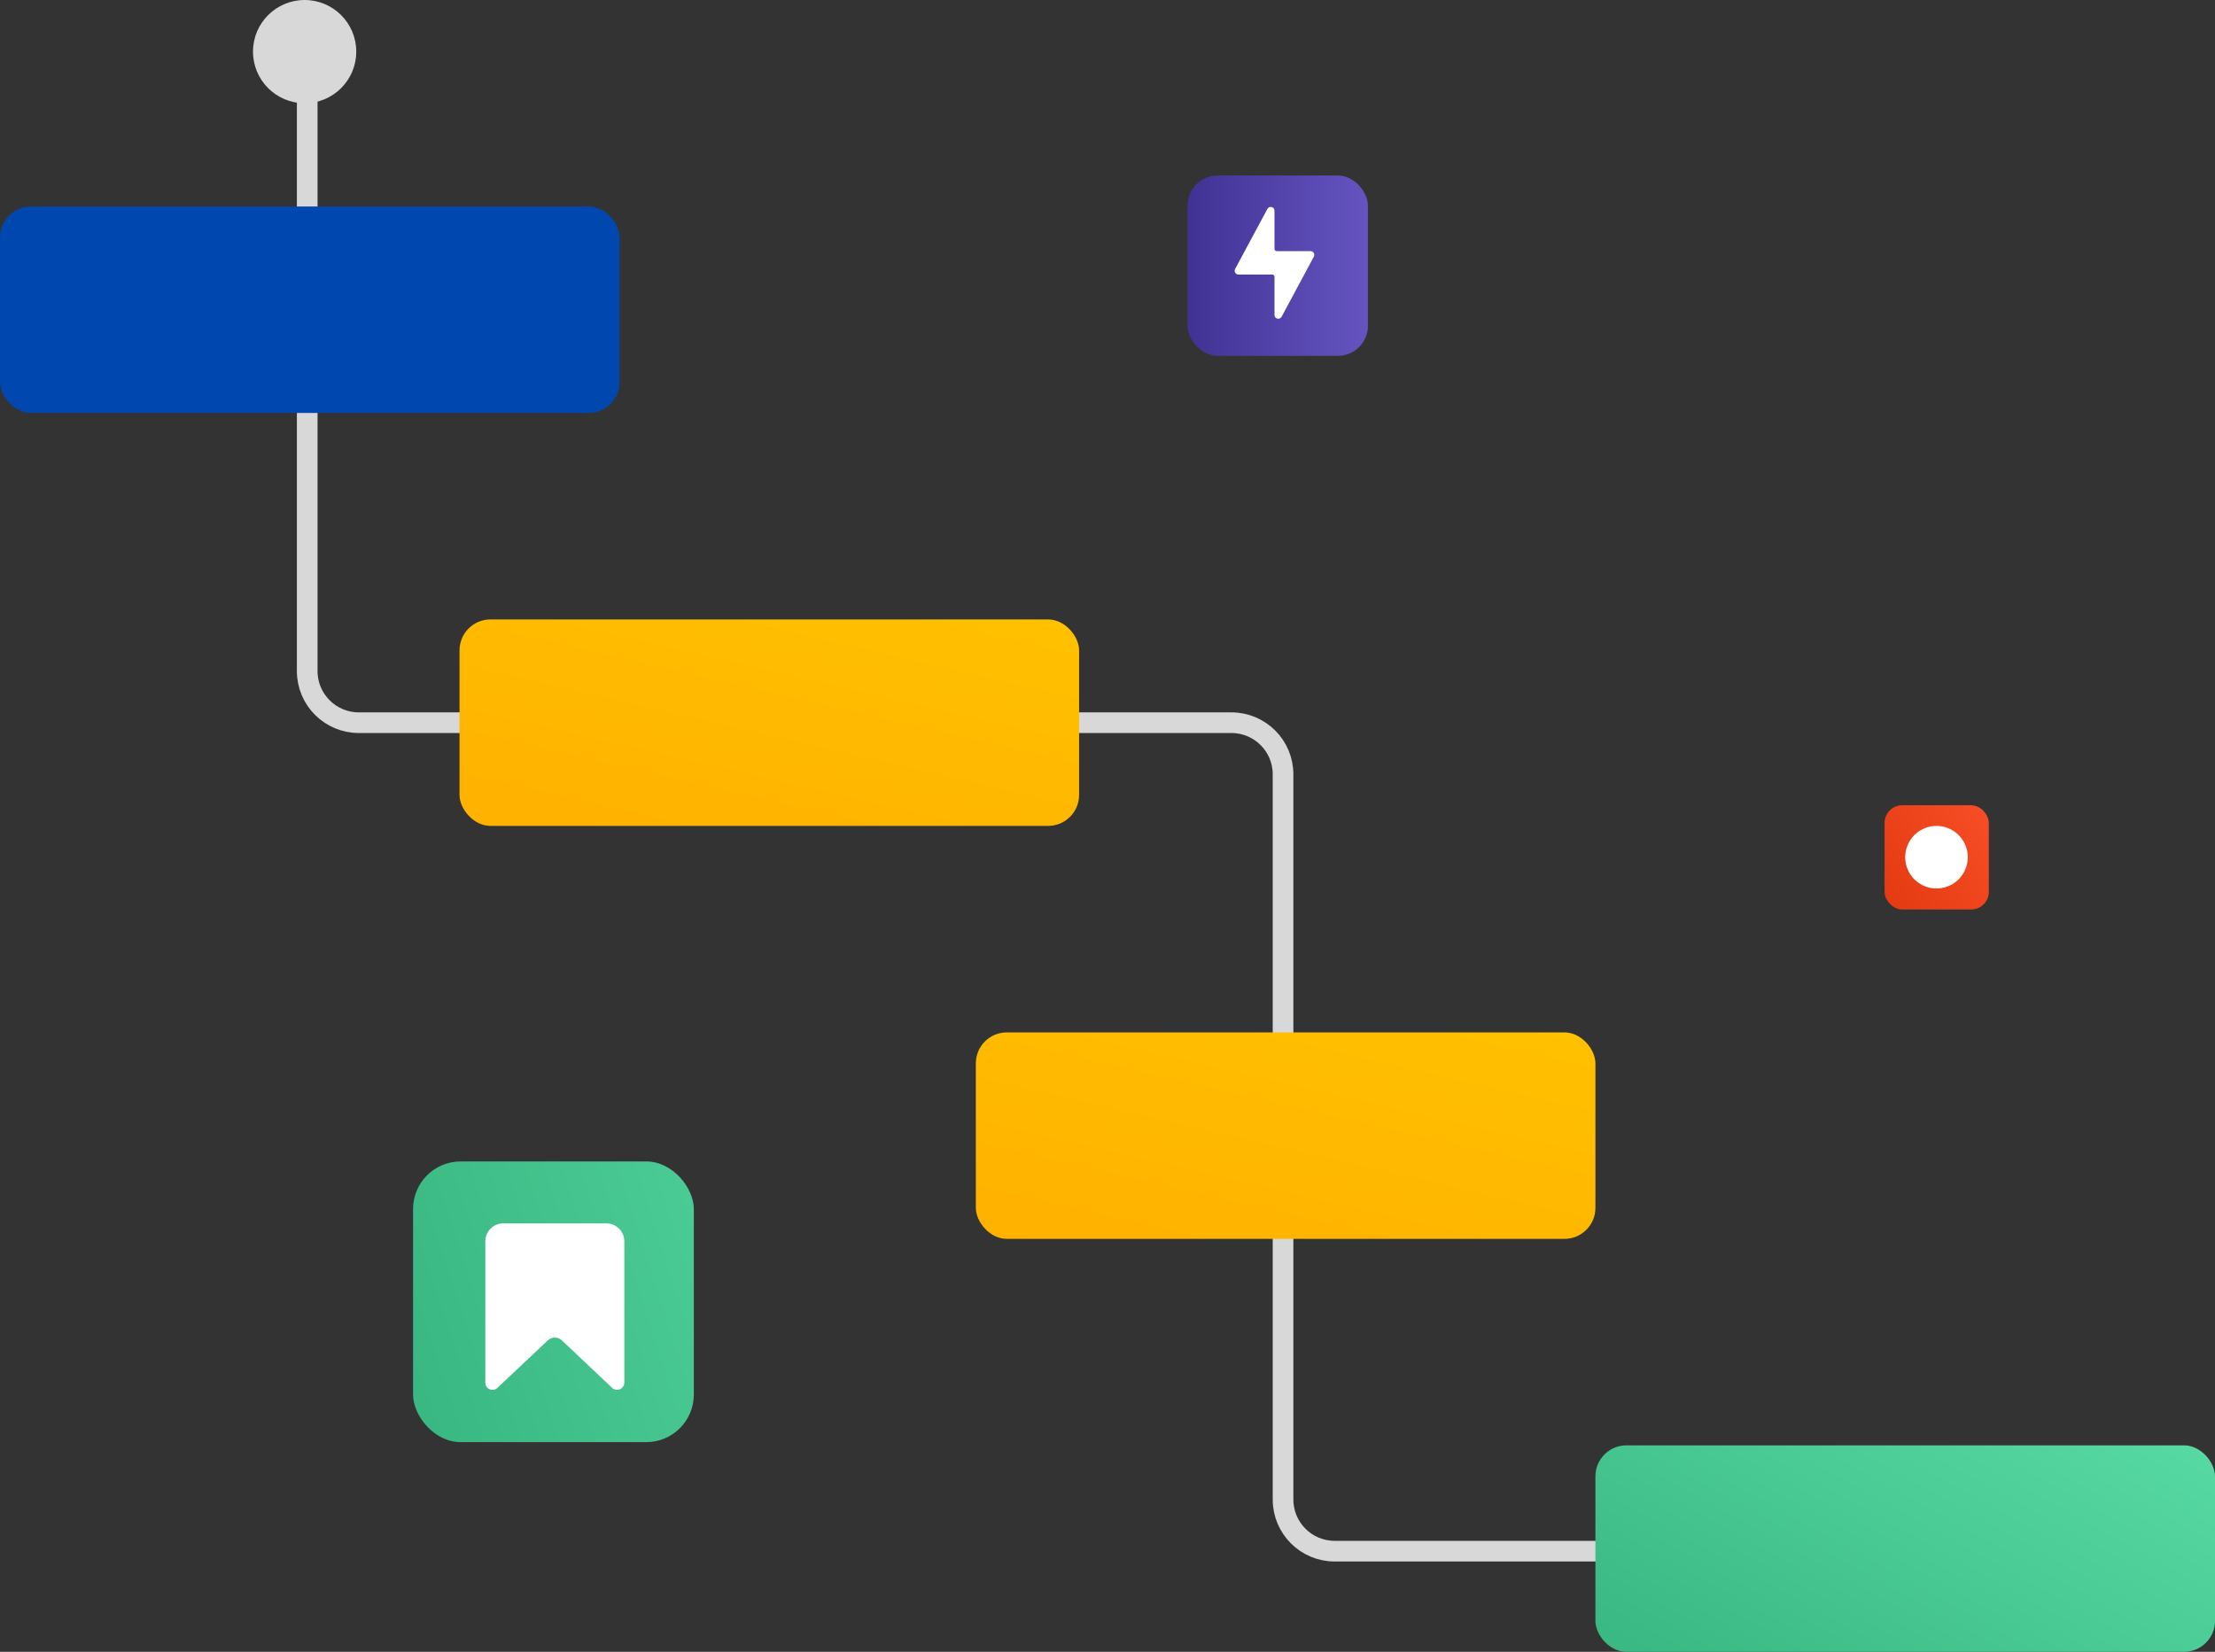
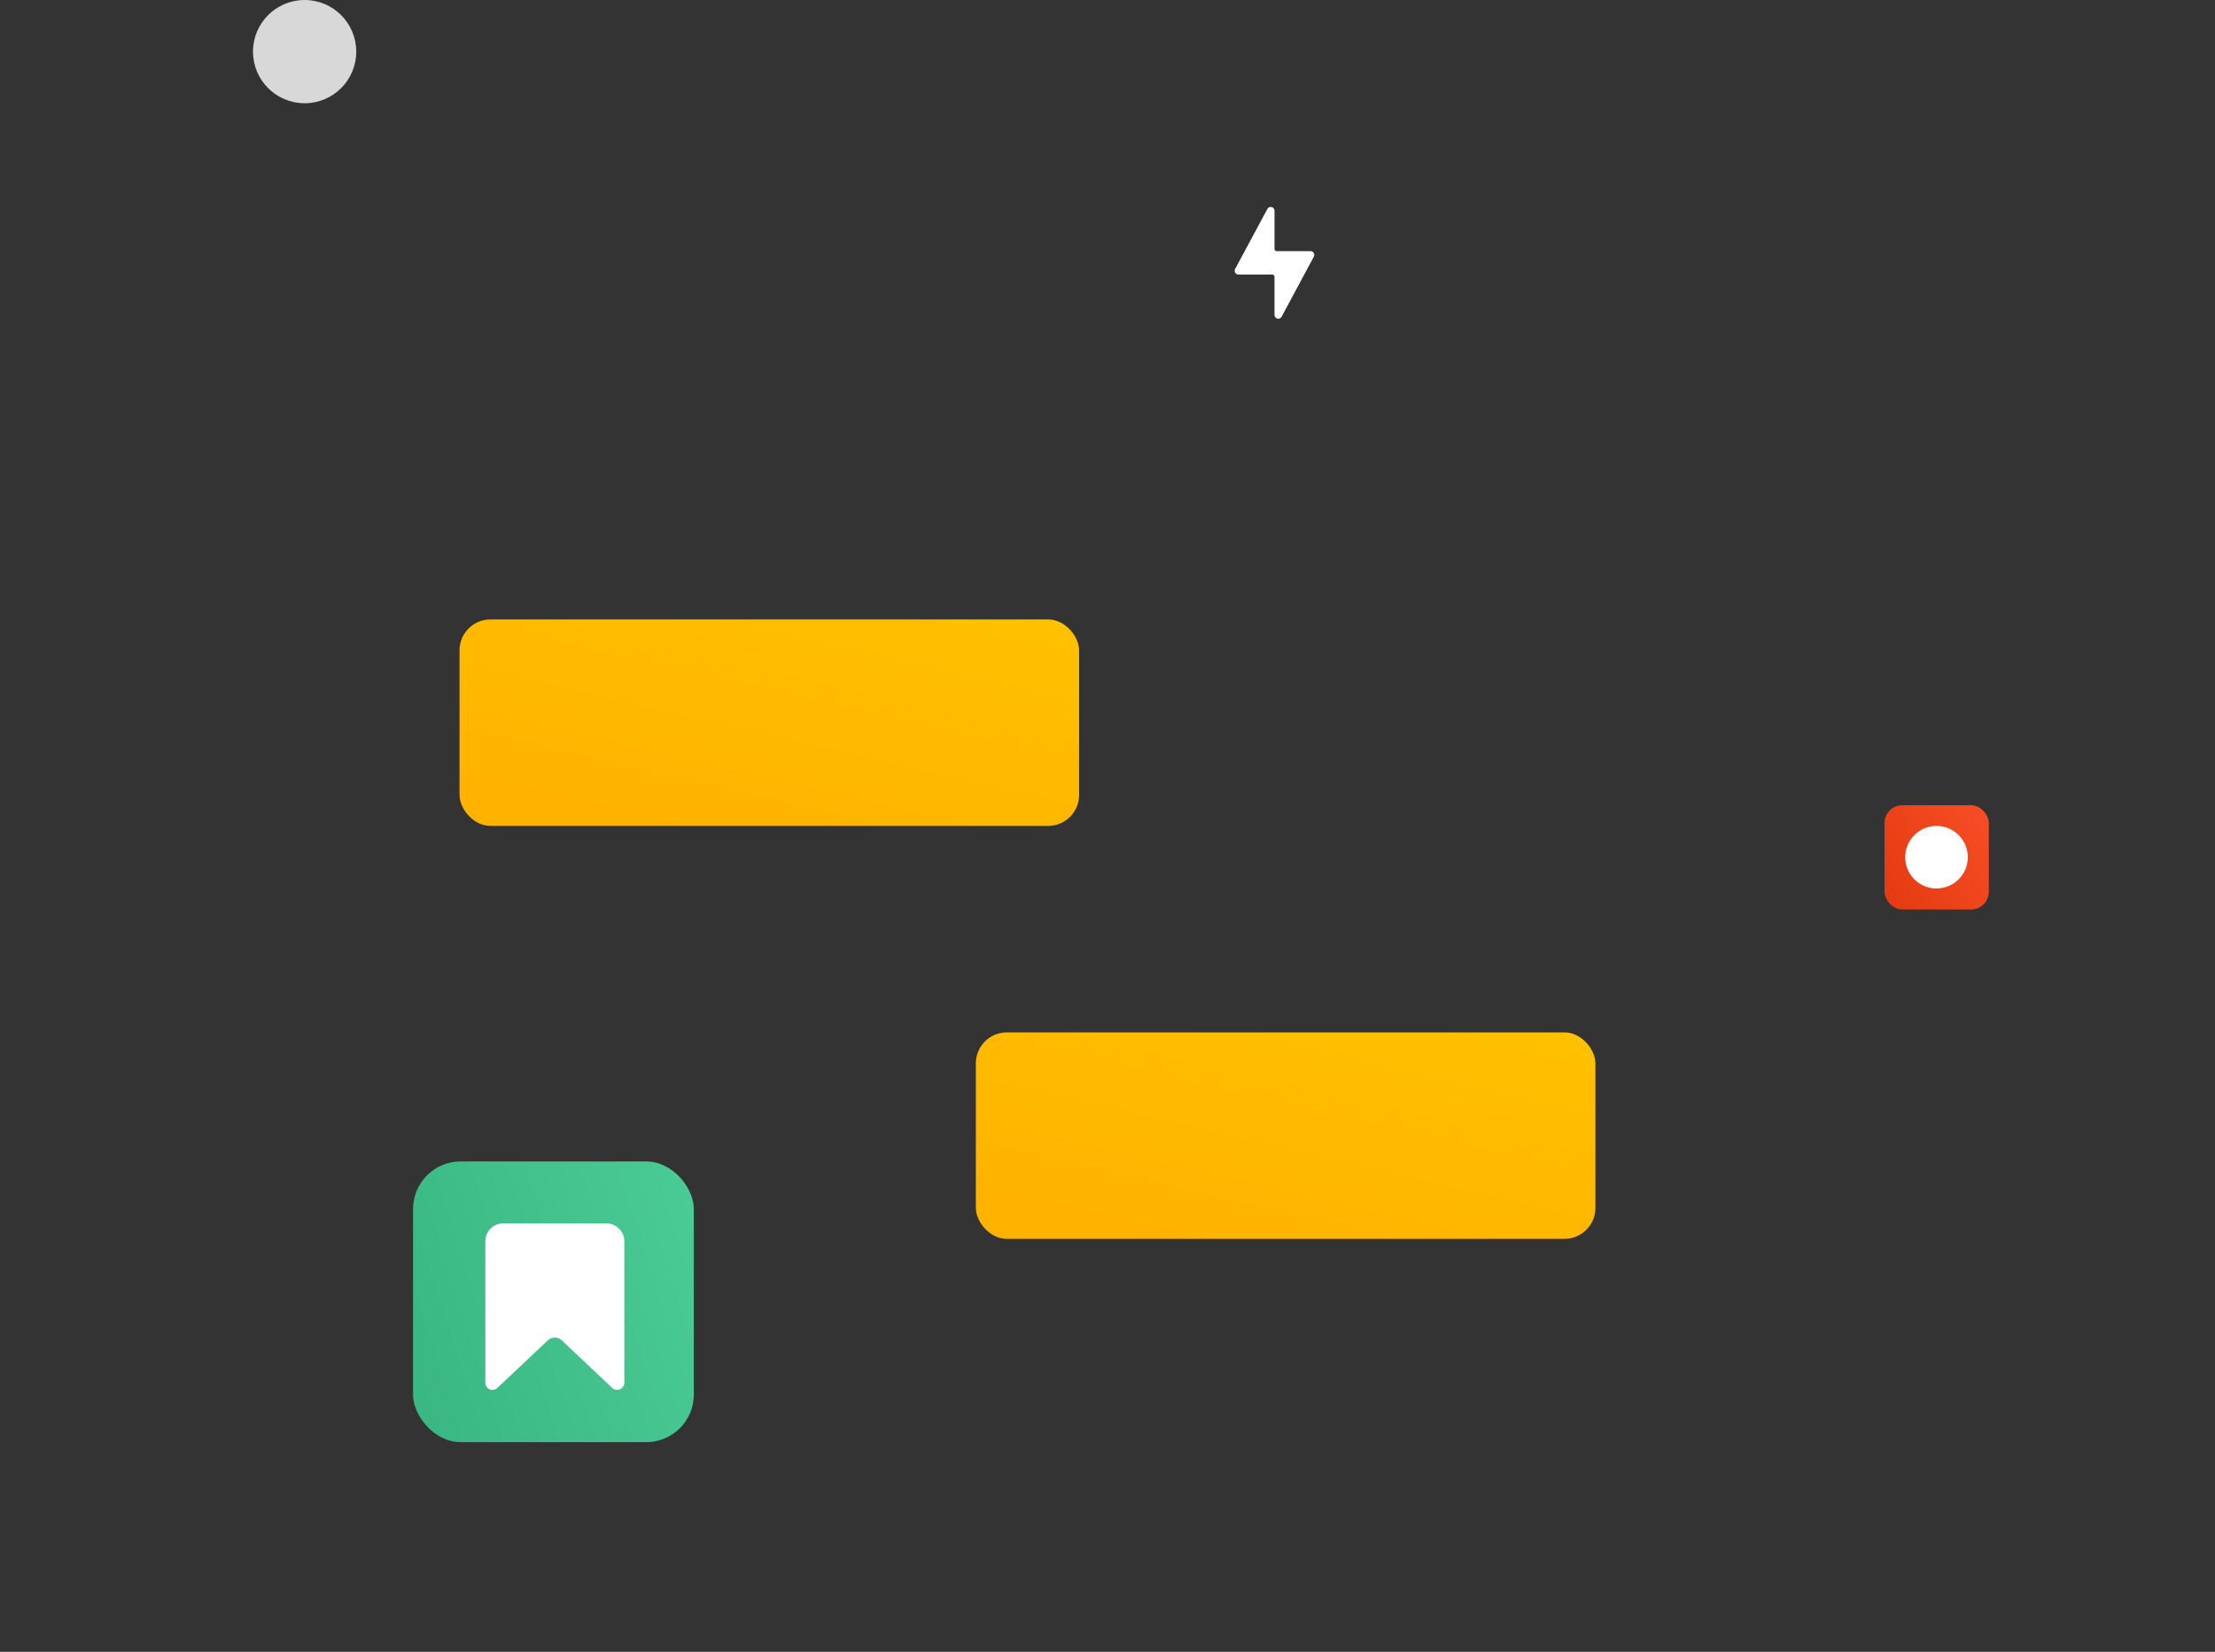
<svg xmlns="http://www.w3.org/2000/svg" width="429px" height="320px" viewBox="0 0 429 320" version="1.1">
  <rect x="0" y="0" width="429" height="320" fill="#333333" stroke="none" />
  <title>workflow.svg</title>
  <desc>Created with Sketch.</desc>
  <defs>
    <linearGradient x1="-19%" y1="149.9%" x2="103.5%" y2="-27.5%" id="linearGradient-1">
      <stop stop-color="#FFAB00" offset="0%" />
      <stop stop-color="#FFC400" offset="100%" />
    </linearGradient>
    <linearGradient x1="-23.2%" y1="94.4%" x2="106.7%" y2="15.6%" id="linearGradient-2">
      <stop stop-color="#36B37E" offset="0%" />
      <stop stop-color="#57D9A3" offset="100%" />
    </linearGradient>
    <linearGradient x1="0%" y1="50%" x2="100%" y2="50%" id="linearGradient-3">
      <stop stop-color="#403294" offset="0%" />
      <stop stop-color="#6554C0" offset="100%" />
    </linearGradient>
    <linearGradient x1="-31.1%" y1="76.3%" x2="194.6%" y2="3.2%" id="linearGradient-4">
      <stop stop-color="#36B37E" offset="0%" />
      <stop stop-color="#57D9A3" offset="100%" />
    </linearGradient>
    <linearGradient x1="-33.8%" y1="107.1%" x2="151.7%" y2="-19.2%" id="linearGradient-5">
      <stop stop-color="#DE350B" offset="0%" />
      <stop stop-color="#FF5630" offset="100%" />
    </linearGradient>
  </defs>
  <g id="Page-1" stroke="none" stroke-width="1" fill="none" fill-rule="evenodd">
    <g id="Artboard-–-1" transform="translate(-946, -2138)">
      <g id="Jira-workflows.png" transform="translate(137, 131)">
        <g id="Group_14" transform="translate(0, 1535)">
          <g id="Group_6">
            <g id="workflow.svg" transform="translate(809, 472)">
              <circle id="Oval" fill="#D8D8D8" cx="59" cy="10" r="10" />
-               <path d="M59.5,10.5 L59.5,130.004 C59.5,135.527 63.977,140.004 69.5,140.004 L238.5,140.004 C244.023,140.004 248.5,144.481 248.5,150.004 L248.5,290.5 C248.5,296.023 252.977,300.5 258.5,300.5 L333.019,300.5" id="Line-2" stroke="#D8D8D8" stroke-width="4" stroke-linecap="square" />
-               <rect id="Rectangle-2" fill="#0048B0" x="0" y="40" width="120" height="40" rx="6" />
              <rect id="Rectangle-2" fill="url(#linearGradient-1)" fill-rule="nonzero" x="89" y="120" width="120" height="40" rx="6" />
              <rect id="Rectangle-2" fill="url(#linearGradient-1)" fill-rule="nonzero" x="189" y="200" width="120" height="40" rx="6" />
-               <rect id="Rectangle-2" fill="url(#linearGradient-2)" fill-rule="nonzero" x="309" y="280" width="120" height="40" rx="6" />
-               <rect id="Rectangle_196" fill="url(#linearGradient-3)" fill-rule="nonzero" x="230" y="34" width="34.939" height="34.939" rx="5.835" />
              <path d="M253.783,48.651 L247.27,48.651 C247.032,48.643 246.844,48.447 246.844,48.21 L246.844,40.814 C246.842,40.481 246.616,40.192 246.294,40.11 C245.972,40.027 245.635,40.173 245.474,40.464 L239.22,52.105 C239.096,52.331 239.101,52.605 239.232,52.827 C239.363,53.049 239.601,53.185 239.859,53.186 L246.402,53.186 C246.64,53.185 246.835,53.374 246.844,53.612 L246.844,61.023 C246.845,61.355 247.071,61.644 247.393,61.727 C247.715,61.809 248.052,61.663 248.213,61.373 L254.468,49.716 C254.588,49.484 254.575,49.205 254.433,48.985 C254.292,48.765 254.044,48.638 253.783,48.651 Z" id="Path_837" fill="#FFFFFF" fill-rule="nonzero" />
              <rect id="Rectangle_197" fill="url(#linearGradient-4)" fill-rule="nonzero" x="80" y="225" width="54.38" height="54.38" rx="9.22" />
              <path d="M117.46,237 L97.46,237 C96.539,237 95.656,237.367 95.006,238.02 C94.357,238.674 93.995,239.559 94,240.48 L94,267.86 C93.996,268.411 94.32,268.911 94.825,269.133 C95.329,269.355 95.917,269.255 96.32,268.88 L106.08,259.68 C106.853,258.943 108.067,258.943 108.84,259.68 L118.58,268.88 C118.988,269.25 119.575,269.346 120.08,269.126 C120.584,268.906 120.913,268.411 120.92,267.86 L120.92,240.48 C120.92,238.566 119.374,237.011 117.46,237 Z" id="Path_838" fill="#FFFFFF" fill-rule="nonzero" />
              <rect id="Rectangle_199" fill="url(#linearGradient-5)" fill-rule="nonzero" x="365" y="156" width="20.19" height="20.19" rx="3.42" />
              <path d="M379.345,161.775 C377.612,160.042 375.005,159.523 372.741,160.461 C370.476,161.399 369,163.609 369,166.06 C369,168.511 370.476,170.721 372.741,171.659 C375.005,172.597 377.612,172.078 379.345,170.345 C381.712,167.979 381.712,164.142 379.345,161.775 Z" id="Path_841" fill="#FFFFFF" fill-rule="nonzero" />
            </g>
          </g>
        </g>
      </g>
    </g>
  </g>
</svg>